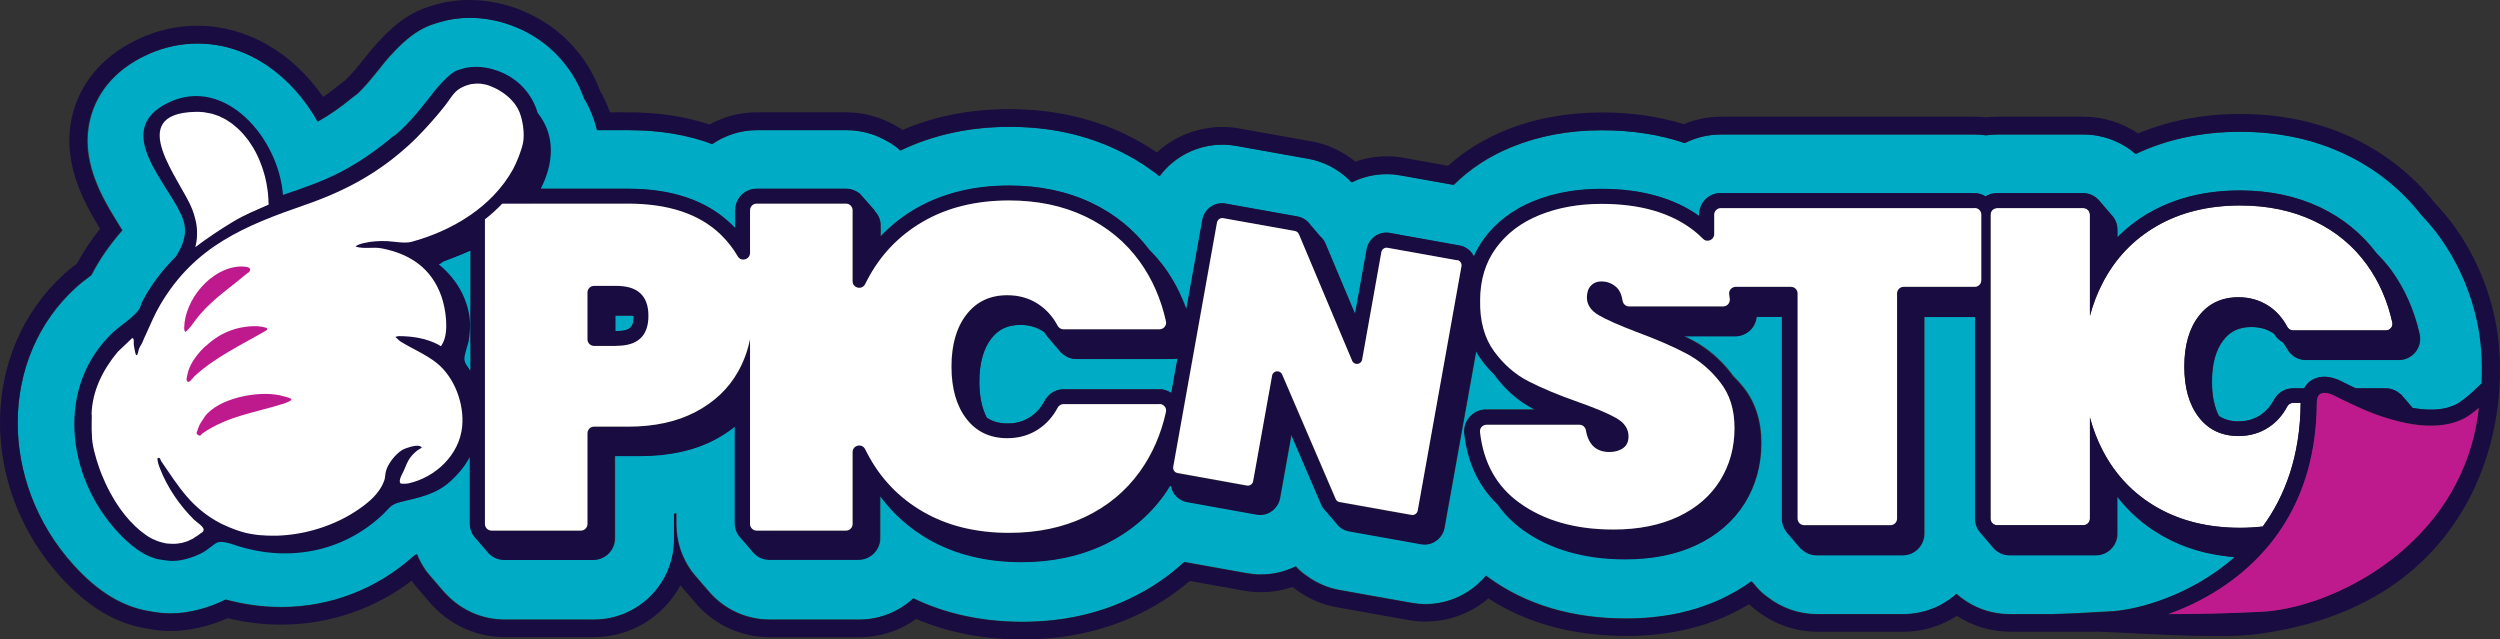
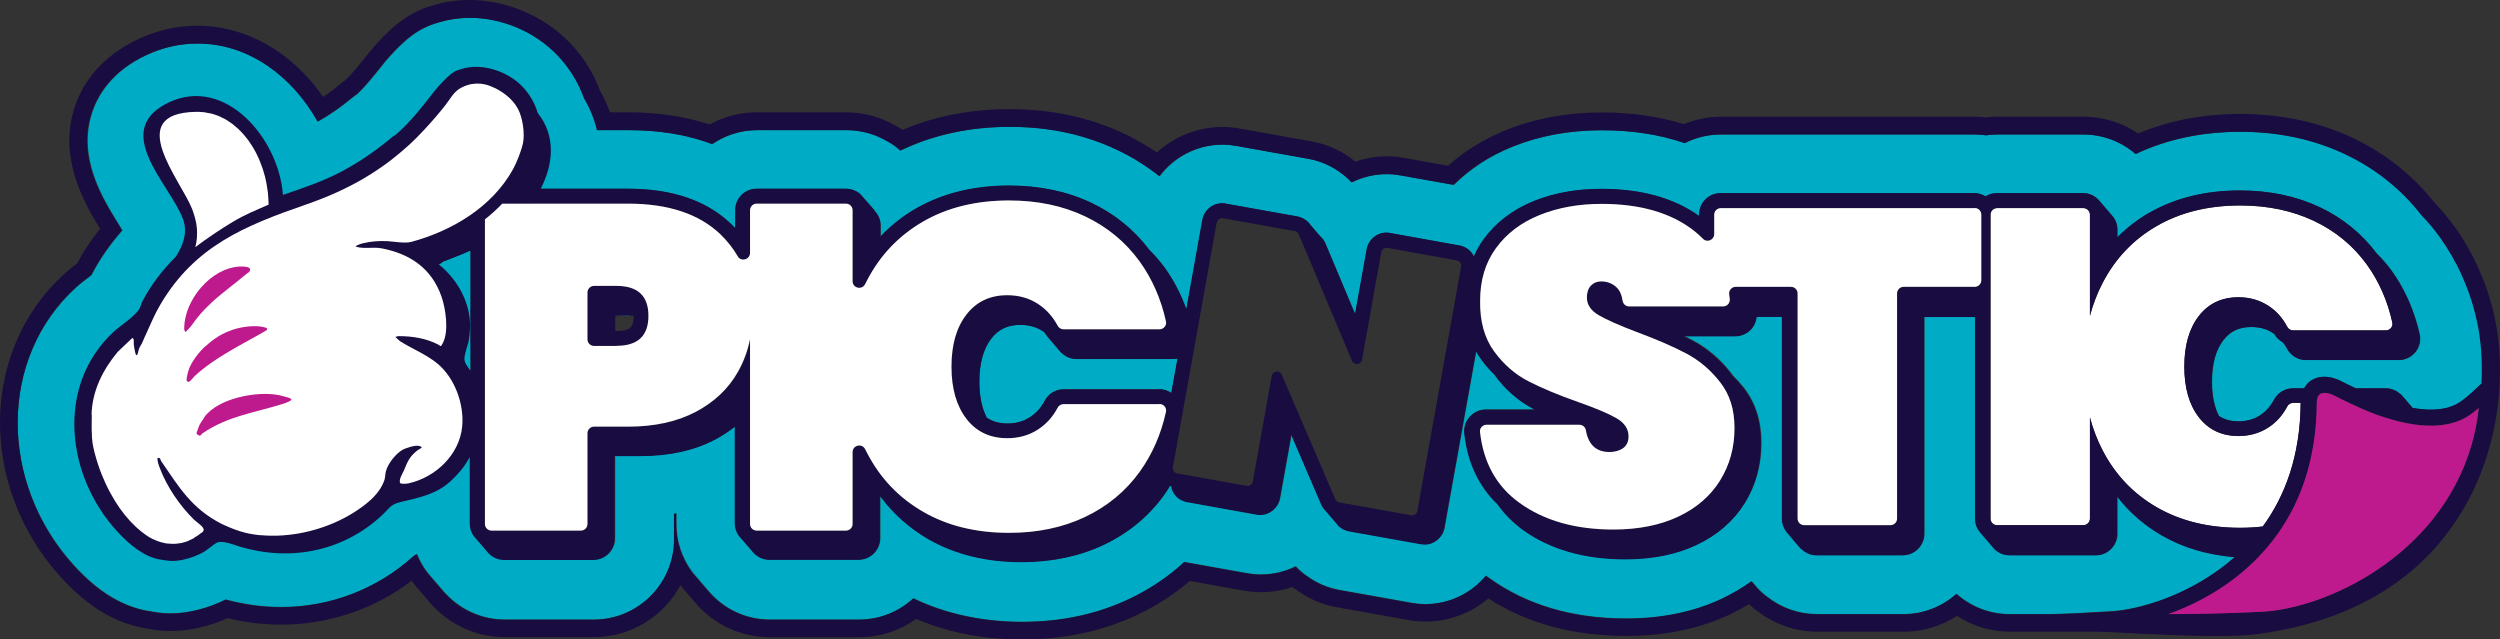
<svg xmlns="http://www.w3.org/2000/svg" id="Layer_2" data-name="Layer 2" viewBox="0 0 211.89 54.19">
  <rect x="0" y="0" width="211.89" height="54.19" fill="#333333" stroke="none" />
  <defs>
    <style>
      .cls-1 {
        fill: none;
      }

      .cls-2 {
        fill: #bf1a8d;
      }

      .cls-3 {
        fill: #190c40;
      }

      .cls-4 {
        fill: #00abc5;
      }

      .cls-5 {
        fill: #fff;
      }
    </style>
  </defs>
  <g id="Layer_1-2" data-name="Layer 1">
    <g>
      <path class="cls-4" d="M91.25,30.43c-.48,0-.93-.2-1.26-.53h-.02s-1.25-1.44-1.25-1.44h.02c-.07-.1-.15-.18-.2-.28,0,0,0,0,0-.01-.03-.02-.06-.05-.1-.08-.57-.37-1.2-.56-1.95-.56-1.08,0-1.86.37-2.47,1.16-.67.87-1.01,2.1-1.01,3.66,0,1.23.22,2.24.63,3.05.48.32,1.05.49,1.75.49.75,0,1.39-.18,1.95-.56.51-.34.9-.78,1.21-1.36.32-.6.93-.98,1.6-.98h8.13c.37,0,.71.12,1.01.32l.53-2.93c-.14.03-.28.05-.43.05h-8.13Z" />
      <path class="cls-4" d="M39.85,16.01h13.4c3.71,0,6.62.98,8.67,2.93.14.14.28.28.42.42v-1.54c0-1,.81-1.81,1.81-1.81h7.57c.43,0,.82.15,1.13.4h.02s.16.17.16.17c.03.03.05.06.08.09l1.03,1.17-.02.02c.32.33.53.76.53,1.24v.96c.88-.92,1.87-1.72,3-2.37,2.24-1.29,4.9-1.95,7.9-1.95,2.58,0,4.92.5,6.98,1.47,1.98.94,3.62,2.29,4.9,3.98.46.47.9.97,1.3,1.51.77,1.07,1.38,2.26,1.84,3.53l1.36-7.59c.15-.81.85-1.4,1.67-1.4.1,0,.2,0,.3.03l6.09,1.09c.34.06.64.23.88.46h0s0,0,0,0c.08.08.15.16.21.25l.82.96c.19.16.35.37.45.61l2.52,5.99.99-5.5c.15-.81.85-1.4,1.67-1.4.1,0,.2,0,.3.03l5.89,1.06c.45.08.83.33,1.09.7.05.07.09.15.13.23.23-.52.51-1.02.85-1.48,1.03-1.41,2.45-2.49,4.22-3.21,1.7-.69,3.63-1.04,5.73-1.04,3.39,0,6.18.78,8.3,2.31v-.14c0-1,.81-1.81,1.81-1.81h21.51c.35,0,.67.1.95.28.28-.17.6-.28.95-.28h7.31c.52,0,.98.22,1.31.57h0s1.25,1.45,1.25,1.45h0c.22.3.35.66.35,1.06v.66c.8-.8,1.7-1.5,2.7-2.08,2.18-1.26,4.77-1.89,7.69-1.89,2.5,0,4.79.48,6.79,1.43,1.94.92,3.54,2.24,4.79,3.9.45.46.88.94,1.27,1.47,1.12,1.56,1.92,3.36,2.37,5.37.12.53,0,1.09-.35,1.52-.35.43-.86.68-1.42.68h-7.86c-.67,0-1.28-.37-1.6-.97-.1-.19-.22-.36-.34-.52-.31-.16-.57-.41-.74-.72-.03-.02-.05-.04-.08-.06-.54-.36-1.16-.53-1.87-.53-1.03,0-1.79.35-2.37,1.11-.65.83-.97,2.02-.97,3.53,0,1.16.2,2.13.59,2.9.46.3.99.46,1.65.46.72,0,1.33-.17,1.87-.53.48-.32.86-.75,1.16-1.3.32-.6.93-.97,1.6-.97h.95c.14-.25.32-.47.56-.64.58-.4,1.35-.45,2.18-.14.15.06.3.12.45.2.41.21.8.39,1.19.58h2.54c.47,0,.9.18,1.24.5l.02-.02,1.01,1.18c2.11.38,3.35-.02,4.06-.52.65-.46,1.19-.98,1.52-1.3.1-.1.2-.19.3-.27.1-1.98-.06-3.79-.38-5.24-.58-2.67-1.67-5.09-3.19-7.2-.44-.61-.94-1.21-1.53-1.82-1.72-2.2-3.88-3.93-6.43-5.14-2.68-1.27-5.68-1.92-8.93-1.92s-6.23.63-8.87,1.88c-1.23-1.05-2.81-1.65-4.43-1.65h-7.31c-.32,0-.64.02-.95.07-.31-.04-.63-.07-.95-.07h-21.51c-1.11,0-2.15.26-3.07.73-2.1-.73-4.46-1.09-7.04-1.09-2.75,0-5.31.47-7.61,1.41-1.92.78-3.57,1.86-4.94,3.22l-4.48-.8c-.39-.07-.79-.11-1.18-.11-1.07,0-2.08.25-2.98.7-.02-.02-.05-.05-.07-.07-.04-.05-.09-.09-.13-.14-.97-.94-2.17-1.56-3.47-1.79l-6.09-1.09c-.39-.07-.79-.11-1.18-.11-2.17,0-4.12,1.03-5.35,2.67-1.09-.87-2.28-1.61-3.57-2.22-2.73-1.3-5.8-1.96-9.13-1.96s-6.51.68-9.26,2.01c-.32-.31-.68-.56-1.06-.76-1.05-.63-2.27-.97-3.5-.97h-7.57c-1.42,0-2.73.43-3.82,1.18-2.09-.78-4.45-1.18-7.08-1.18h-2.67c-.23-.94-.59-1.85-1.1-2.7-.5-1.4-1.28-2.65-2.35-3.74-1.89-1.93-4.64-3.08-7.35-3.08h0c-.9,0-1.77.13-2.6.38-.63.18-1.46.46-2.4,1.18-.84.63-1.81,1.69-2.23,2.21l-.35.44c-.71.89-1.34,1.67-2,2.27-.15.1-.29.21-.43.32-.94.78-1.9,1.45-2.87,1.99-2.11-3.73-5.77-6.61-10.19-6.61-1.45,0-2.87.31-4.24.93-3.09,1.4-4.3,3.54-4.77,5.09-1.14,3.73.93,7.08,2.3,9.29.1.16.21.34.32.52-1.05,1.2-1.93,2.45-2.6,3.76,0,.01-.01.03-.02.04-.07.05-.14.11-.2.15-.34.26-.73.55-1.1.89C-.08,30.28-.15,40.84,6.26,47.89c2.07,2.28,4.19,3.56,6.47,3.91l.24.04.37.06c.36.05.75.08,1.13.08,1.5,0,3.22-.44,4.67-1.18,1.55.42,3.13.64,4.7.64,4.17,0,8.14-1.53,11.22-4.31.07-.05.13-.09.2-.14.03,0,.06-.01.1-.02.19.47.44.92.73,1.35.1.14.2.27.31.39l1.21,1.41s.07.08.12.13c.03.03.05.06.08.08,1.29,1.38,3.1,2.17,4.97,2.17h7.57c3.76,0,6.81-3.06,6.81-6.81v-2.17c.06,0,.12-.02.18-.02v.92c0,1.42.44,2.79,1.27,3.95.09.12.18.24.28.35l1.17,1.36c1.3,1.54,3.19,2.42,5.2,2.42h7.57c1.77,0,3.39-.68,4.6-1.8,2.73,1.32,5.83,1.99,9.22,1.99s6.39-.66,9.12-1.96c1.72-.82,3.27-1.86,4.62-3.11l5.3.95c.39.07.79.11,1.18.11,1.06,0,2.07-.25,2.97-.69.28.31.6.59.95.82.82.6,1.75,1,2.74,1.18l6.1,1.09c.39.07.79.11,1.18.11,2.05,0,3.91-.92,5.15-2.41.09.06.17.13.26.19,3.16,2.28,7.07,3.44,11.61,3.44,3.05,0,5.81-.57,8.19-1.71.88-.42,1.7-.9,2.45-1.45l.43.5c.27.32.58.6.91.83,1.19.94,2.68,1.46,4.2,1.46h7.31c1.73,0,3.32-.65,4.52-1.72.04.04.09.07.13.11,1.23,1.05,2.77,1.61,4.39,1.61h3.62l.84-.03c1.39-.03,1.27-.07,4.07-.21,2.38-.12,6.83-1.33,10.55-4.6-2.29-.19-4.36-.79-6.15-1.83-1.5-.86-2.77-1.97-3.81-3.31v3.17c0,1-.81,1.81-1.81,1.81h-7.31c-.51,0-.96-.21-1.29-.55h0s-1.25-1.45-1.25-1.45h0c-.23-.31-.38-.68-.38-1.09v-17.12h-4.32v18.39c0,1-.81,1.81-1.81,1.81h-7.31c-.51,0-.97-.22-1.3-.56l-.02.02-1.25-1.46h.01c-.23-.31-.37-.68-.37-1.09v-17.12h-2.16c-.04.39-.2.76-.46,1.06-.34.38-.83.59-1.34.59h-4.36c.24.12.48.24.7.35,1.25.66,2.35,1.59,3.27,2.77.06.08.11.16.17.24.33.32.64.66.93,1.03.98,1.26,1.48,2.83,1.48,4.68s-.47,3.59-1.4,5.08c-.94,1.51-2.3,2.69-4.06,3.53-1.71.81-3.74,1.22-6.04,1.22-3.47,0-6.39-.84-8.69-2.5-.86-.62-1.57-1.34-2.15-2.17-1.59-1.53-2.53-3.54-2.81-6-.06-.51.11-1.01.45-1.4.35-.39.84-.61,1.36-.61h4.17s-.06-.03-.09-.05c-1.3-.67-2.42-1.65-3.34-2.92,0,0-.01-.02-.02-.03-.38-.38-.75-.79-1.09-1.25-.16-.22-.31-.46-.45-.71l-2.69,14.99c-.15.81-.85,1.4-1.67,1.4-.1,0-.2,0-.3-.03l-6.1-1.09c-.32-.06-.61-.22-.85-.43h-.01s-.17-.19-.17-.19c0,0-.02-.02-.02-.03l-.92-1.07c-.17-.15-.3-.34-.39-.56l-2.54-5.91-.97,5.4c-.15.81-.85,1.4-1.67,1.4-.1,0-.2,0-.3-.03l-5.89-1.06c-.45-.08-.83-.33-1.09-.7-.14-.2-.21-.42-.25-.64-.04-.01-.07-.02-.11-.04-.16.27-.32.53-.51.79-1.31,1.81-3.02,3.23-5.09,4.21-2.05.98-4.4,1.47-6.98,1.47-3,0-5.66-.66-7.9-1.95-1.59-.91-2.92-2.1-4-3.54-.03-.03-.07-.07-.1-.1v3.58c0,1-.81,1.81-1.81,1.81h-7.57c-.56,0-1.06-.26-1.39-.66l-1.19-1.38c-.21-.29-.34-.65-.34-1.04v-8.2c-.51.4-1.06.77-1.67,1.09-1.75.93-3.88,1.4-6.32,1.4h-2.19v6.99c0,1-.81,1.81-1.81,1.81h-7.57c-.52,0-.99-.22-1.32-.58h0s0,0,0,0c-.02-.02-.03-.04-.05-.06l-1.21-1.41h0c-.2-.29-.32-.65-.32-1.03v-6.01" />
-       <path class="cls-4" d="M53.37,26.75h-1.21v1.31h.11c1.23,0,1.45-.42,1.45-1.29,0,0,0,0,0,0-.11,0-.22-.02-.35-.02Z" />
+       <path class="cls-4" d="M53.37,26.75h-1.21h.11c1.23,0,1.45-.42,1.45-1.29,0,0,0,0,0,0-.11,0-.22-.02-.35-.02Z" />
      <path class="cls-5" d="M194.36,34.15c-.21,0-.4.12-.5.31-.39.74-.92,1.33-1.57,1.76-.75.49-1.6.74-2.56.74-1.42,0-2.54-.53-3.36-1.59-.82-1.06-1.23-2.49-1.23-4.29s.41-3.23,1.23-4.29c.82-1.06,1.94-1.59,3.36-1.59.96,0,1.82.25,2.56.74.66.43,1.18,1.02,1.57,1.76.1.19.29.31.5.31h7.86c.35,0,.63-.33.55-.67-.41-1.85-1.13-3.48-2.16-4.91-1.15-1.59-2.65-2.83-4.48-3.7-1.84-.87-3.92-1.31-6.25-1.31-2.71,0-5.06.58-7.06,1.73-2,1.15-3.54,2.77-4.61,4.84-.45.88-.81,1.81-1.07,2.78v-8.57c0-.31-.25-.56-.56-.56h-7.31c-.31,0-.56.25-.56.56v25.76c0,.31.25.56.56.56h7.31c.31,0,.56-.25.56-.56v-8.57c.26.98.61,1.91,1.07,2.78,1.08,2.08,2.61,3.69,4.61,4.84,2,1.15,4.35,1.73,7.06,1.73.66,0,1.29-.04,1.91-.11,1.88-2.57,3.18-5.98,3.21-10.48h-.64Z" />
      <path class="cls-3" d="M211.44,26.92c-.62-2.85-1.78-5.46-3.44-7.76-.47-.65-1-1.28-1.61-1.93-1.86-2.35-4.19-4.21-6.92-5.51-2.88-1.37-6.1-2.06-9.58-2.06-3.13,0-6.05.55-8.67,1.65-1.37-.92-2.98-1.42-4.63-1.42h-7.31c-.32,0-.64.02-.95.06-.32-.04-.64-.06-.95-.06h-21.51c-1.08,0-2.16.22-3.16.63-2.11-.65-4.44-.99-6.95-.99-2.94,0-5.7.51-8.18,1.52-1.83.75-3.46,1.75-4.85,3l-3.74-.67c-.48-.09-.96-.13-1.45-.13-.91,0-1.81.15-2.67.45-1.08-.89-2.36-1.48-3.73-1.72l-6.09-1.09c-.48-.09-.96-.13-1.45-.13-2.06,0-4.05.79-5.55,2.16-.86-.59-1.77-1.11-2.73-1.57-2.93-1.4-6.22-2.1-9.77-2.1-3.28,0-6.32.59-9.05,1.76-.17-.12-.35-.22-.53-.32-1.29-.76-2.75-1.17-4.25-1.17h-7.57c-1.41,0-2.78.35-4,1.03-2.08-.68-4.4-1.03-6.9-1.03h-1.55c-.23-.64-.51-1.25-.85-1.84-.57-1.55-1.46-2.94-2.64-4.14C46.03,1.32,42.89,0,39.78,0h0c-1.05,0-2.07.15-3.03.44-.71.2-1.71.54-2.87,1.42-.95.72-2.01,1.87-2.49,2.46l-.35.44c-.65.81-1.22,1.52-1.77,2.04-.16.11-.31.22-.45.34-.47.39-.95.75-1.43,1.08-2.63-3.81-6.53-6.04-10.67-6.04-1.66,0-3.3.36-4.86,1.07-3.6,1.64-5.03,4.18-5.59,6.02-1.26,4.14.79,7.79,2.21,10.12-.75.95-1.41,1.93-1.95,2.94-.34.26-.74.57-1.13.93-7.1,6.48-7.21,17.98-.26,25.64,2.31,2.55,4.72,3.98,7.36,4.38l.23.04.38.06c.45.07.9.1,1.36.1,1.55,0,3.28-.39,4.82-1.09,1.5.37,3.03.55,4.55.55,4.02,0,7.88-1.31,11.05-3.72.11.16.24.32.36.47l1.21,1.41s.08.09.14.16l.1.1c1.57,1.68,3.78,2.64,6.07,2.64h7.57c3.17,0,5.92-1.78,7.33-4.39.02.03.05.06.07.09l1.17,1.36c1.57,1.87,3.89,2.95,6.34,2.95h7.57c1.74,0,3.42-.54,4.83-1.55,2.72,1.16,5.74,1.74,9,1.74,3.55,0,6.84-.71,9.77-2.1,1.62-.77,3.1-1.73,4.42-2.86l4.59.82c.48.09.96.13,1.45.13.92,0,1.81-.15,2.66-.44.13.1.27.2.4.29.99.72,2.14,1.21,3.33,1.42l6.1,1.09c.48.09.96.13,1.45.13,1.97,0,3.85-.7,5.32-1.96,3.27,2.11,7.2,3.18,11.7,3.18,3.28,0,6.25-.62,8.84-1.85.54-.26,1.06-.54,1.56-.84.22.21.45.4.69.57,1.46,1.13,3.27,1.76,5.1,1.76h7.31c1.62,0,3.18-.47,4.52-1.34,1.34.87,2.91,1.34,4.52,1.34h7.31c.43,0,1.45.05,2.62.11,2.16.11,5.11.26,7.56.26,1.43,0,2.52-.05,3.31-.15,7.47-.97,13.09-4.06,16.69-9.19,4.19-5.95,4.54-13.23,3.57-17.66ZM209.5,37.66s-.02.07-.03.1c-2.74,9.39-12.34,13.81-17.76,14.09-2.73.14-5.46.19-7.92.2,2.48-.88,5.27-2.4,7.59-4.79.84-.87,1.63-1.85,2.31-2.97,1.6-2.61,2.66-5.93,2.68-10.13,0,0,0-.01,0-.02,0-.21.04-.57.28-.74.09-.06.22-.1.37-.1.16,0,.35.04.55.11.1.04.2.08.3.13.43.22.84.41,1.25.61.76.36,1.5.68,2.18.94.45.17.87.3,1.28.42.96.28,1.8.44,2.55.52,2.06.2,3.39-.28,4.2-.86.28-.2.54-.4.77-.6-.12,1.08-.32,2.11-.6,3.08ZM178.2,23.98c1.08-2.08,2.61-3.69,4.61-4.84,2-1.15,4.35-1.73,7.06-1.73,2.33,0,4.41.44,6.25,1.31,1.84.87,3.33,2.11,4.48,3.7,1.03,1.42,1.75,3.06,2.16,4.91.08.35-.2.67-.55.67h-7.86c-.21,0-.4-.12-.5-.31-.39-.74-.92-1.33-1.57-1.76-.75-.49-1.6-.74-2.56-.74-1.42,0-2.54.53-3.36,1.59-.82,1.06-1.23,2.49-1.23,4.29s.41,3.23,1.23,4.29c.82,1.06,1.94,1.59,3.36,1.59.96,0,1.82-.25,2.56-.74.66-.43,1.18-1.02,1.57-1.76.1-.19.29-.31.5-.31h.64c-.03,4.5-1.33,7.91-3.21,10.48-.62.07-1.25.11-1.91.11-2.71,0-5.06-.58-7.06-1.73-2-1.15-3.54-2.77-4.61-4.84-.45-.88-.81-1.81-1.07-2.78v8.57c0,.31-.25.56-.56.56h-7.31c-.31,0-.56-.25-.56-.56v-25.76c0-.31.25-.56.56-.56h7.31c.31,0,.56.25.56.56v8.57c.26-.98.61-1.91,1.07-2.78ZM210.35,32.48c-.1.08-.19.17-.3.27-.32.31-.86.84-1.52,1.3-.7.49-1.94.89-4.06.52l-1.01-1.18-.02.02c-.33-.31-.77-.5-1.24-.5h-2.54c-.39-.18-.78-.36-1.19-.58-.15-.08-.3-.14-.45-.2-.83-.31-1.6-.26-2.18.14-.23.16-.41.38-.56.64h-.95c-.67,0-1.28.37-1.6.97-.3.56-.67.98-1.16,1.3-.54.36-1.16.53-1.87.53-.66,0-1.19-.16-1.65-.46-.39-.77-.59-1.74-.59-2.9,0-1.5.33-2.69.97-3.53.59-.76,1.34-1.11,2.37-1.11.72,0,1.33.17,1.87.53.03.02.05.04.08.06.18.32.44.56.74.72.12.16.24.33.34.52.32.6.93.97,1.6.97h7.86c.55,0,1.07-.25,1.42-.68.34-.43.47-.98.35-1.52-.45-2-1.25-3.81-2.37-5.37-.38-.53-.81-1.01-1.27-1.47-1.25-1.66-2.86-2.98-4.79-3.9-2-.95-4.28-1.43-6.79-1.43-2.92,0-5.5.64-7.69,1.89-1.01.58-1.9,1.28-2.7,2.08v-.66c0-.4-.13-.76-.35-1.06h0s-1.25-1.46-1.25-1.46h0c-.33-.34-.79-.57-1.31-.57h-7.31c-.35,0-.67.1-.95.28-.28-.17-.6-.28-.95-.28h-21.51c-1,0-1.81.81-1.81,1.81v.14c-2.12-1.53-4.91-2.31-8.3-2.31-2.1,0-4.03.35-5.73,1.04-1.77.72-3.19,1.8-4.22,3.21-.34.46-.62.96-.85,1.48-.04-.08-.08-.15-.13-.23-.26-.37-.65-.62-1.09-.7l-5.89-1.06c-.1-.02-.2-.03-.3-.03-.82,0-1.52.59-1.67,1.4l-.99,5.5-2.52-5.99c-.1-.24-.26-.45-.45-.61l-.82-.96c-.06-.09-.13-.17-.21-.25h0s0,0,0,0c-.24-.23-.54-.4-.88-.46l-6.09-1.09c-.1-.02-.2-.03-.3-.03-.82,0-1.52.59-1.67,1.4l-1.36,7.59c-.46-1.28-1.07-2.47-1.84-3.53-.39-.54-.83-1.04-1.3-1.51-1.28-1.69-2.92-3.04-4.9-3.98-2.05-.98-4.4-1.47-6.98-1.47-3,0-5.66.66-7.9,1.95-1.13.65-2.13,1.45-3,2.37v-.96c0-.49-.21-.92-.53-1.24l.02-.02-1.03-1.17s-.05-.06-.08-.09l-.16-.19h-.02c-.31-.23-.7-.38-1.13-.38h-7.57c-1,0-1.81.81-1.81,1.81v1.54c-.13-.14-.27-.29-.42-.42-2.05-1.94-4.96-2.93-8.67-2.93h-7.39c1.07-2.08,1.3-4.48-.26-6.42-.24-.83-.68-1.62-1.38-2.32-1.23-1.23-3.4-1.95-5.09-1.4-.21.07-.46.1-.85.4-.39.3-1.09,1.04-1.38,1.41-1.05,1.33-2.06,2.68-3.38,3.8l-.16.08c-1.35,1.14-2.8,2.16-4.35,2.98-1.62.86-3.31,1.42-5,2-.36-4.82-4.89-10.07-9.63-7.86-5.08,2.37.09,6.99,1.15,9.89.42,1.14.05,2.18-.59,3.19-1.16,1.16-2.15,2.45-2.85,3.82-.1.2-.14.43-.25.61-.4.67-1.57,1.39-2.19,1.96-4.94,4.6-3.99,12.26.34,16.94.92,1,2.24,2.16,3.65,2.36.21.03.41.06.62.09.93.13,2.21-.27,3.02-.73.34-.19.87-.68,1.16-.81.33-.14,1,.05,1.34.16,4.47,1.56,9.25.73,12.7-2.54.57-.54.63-.84,1.5-1.05,1.54-.37,3.01-.64,4.24-1.77.6-.55,1.16-1.19,1.56-1.94.02-.03.04-.06.06-.1v5.64c0,.38.12.74.32,1.03h0s1.21,1.41,1.21,1.41c.02.02.03.04.05.06h0s0,0,0,0c.33.35.8.58,1.32.58h7.57c1,0,1.81-.81,1.81-1.81v-6.99h2.19c2.44,0,4.57-.47,6.32-1.4.6-.32,1.16-.69,1.67-1.09v8.2c0,.39.13.75.34,1.04l1.19,1.38c.33.4.83.66,1.39.66h7.57c1,0,1.81-.81,1.81-1.81v-3.58s.07.07.1.1c1.08,1.44,2.42,2.62,4,3.54,2.24,1.29,4.9,1.95,7.9,1.95,2.58,0,4.92-.5,6.98-1.47,2.07-.99,3.79-2.4,5.09-4.21.18-.25.34-.52.51-.79.04.01.07.02.11.04.04.23.12.45.25.64.26.37.65.62,1.09.7l5.89,1.06c.1.02.2.03.3.03.82,0,1.52-.59,1.67-1.4l.97-5.4,2.54,5.91c.09.22.23.4.39.56l.92,1.07s.01.02.02.03l.17.2h.01c.23.21.52.36.85.42l6.1,1.09c.1.02.2.03.3.03.82,0,1.52-.59,1.67-1.4l2.69-14.99c.14.25.28.48.45.71.33.46.7.87,1.09,1.25,0,0,.01.02.02.03.92,1.27,2.05,2.25,3.34,2.92.03.02.06.03.09.05h-4.17c-.52,0-1.01.22-1.36.61-.34.38-.5.89-.45,1.4.27,2.46,1.22,4.47,2.81,6,.58.82,1.3,1.55,2.15,2.17,2.3,1.66,5.22,2.5,8.69,2.5,2.31,0,4.34-.41,6.04-1.22,1.76-.83,3.12-2.02,4.06-3.53.93-1.5,1.4-3.21,1.4-5.08s-.5-3.42-1.48-4.68c-.29-.37-.6-.71-.93-1.03-.06-.08-.11-.16-.17-.24-.92-1.17-2.02-2.1-3.27-2.77-.22-.12-.46-.24-.7-.35h4.36c.51,0,1-.22,1.34-.59.27-.29.43-.67.46-1.06h2.16v17.12c0,.41.14.78.37,1.08h-.01s1.25,1.47,1.25,1.47l.02-.02c.33.34.79.56,1.3.56h7.31c1,0,1.81-.81,1.81-1.81v-18.39h4.32v17.12c0,.41.14.78.38,1.08h0s1.25,1.46,1.25,1.46h0c.33.33.78.54,1.29.54h7.31c1,0,1.81-.81,1.81-1.81v-3.17c1.03,1.34,2.31,2.45,3.81,3.31,1.79,1.03,3.85,1.64,6.15,1.83-3.71,3.27-8.31,4.51-10.6,4.62-2.46.15-4.48.21-4.95.22h-3.52c-1.63,0-3.16-.57-4.39-1.61-.04-.03-.09-.07-.13-.11-1.2,1.07-2.79,1.72-4.52,1.72h-7.31c-1.52,0-3.01-.52-4.2-1.46-.33-.24-.64-.52-.91-.83l-.43-.5c-.75.54-1.57,1.03-2.45,1.45-2.38,1.13-5.14,1.71-8.19,1.71-4.54,0-8.45-1.16-11.61-3.44-.09-.06-.17-.13-.26-.19-1.24,1.49-3.1,2.41-5.15,2.41-.4,0-.79-.04-1.18-.11l-6.1-1.09c-.99-.18-1.92-.58-2.74-1.18-.35-.23-.67-.5-.95-.82-.9.44-1.91.69-2.97.69-.4,0-.79-.04-1.18-.11l-5.3-.95c-1.35,1.25-2.89,2.29-4.62,3.11-2.73,1.3-5.8,1.96-9.12,1.96s-6.49-.67-9.22-1.99c-1.21,1.11-2.83,1.8-4.6,1.8h-7.57c-2.01,0-3.9-.88-5.2-2.42l-1.17-1.36c-.1-.11-.19-.23-.28-.35-.83-1.16-1.27-2.53-1.27-3.95v-.92c-.06,0-.12.02-.18.02v2.17c0,3.76-3.06,6.81-6.81,6.81h-7.57c-1.88,0-3.69-.79-4.97-2.17-.02-.03-.05-.05-.08-.08-.05-.05-.09-.1-.12-.13l-1.21-1.41c-.11-.13-.21-.26-.31-.39-.3-.42-.54-.87-.73-1.35-.03,0-.06.01-.1.02-.07.05-.13.09-.2.14-3.08,2.78-7.05,4.31-11.22,4.31-1.58,0-3.16-.21-4.7-.64-1.45.74-3.17,1.18-4.67,1.18-.39,0-.77-.03-1.13-.08l-.37-.06-.24-.04c-2.28-.35-4.4-1.62-6.47-3.91C-.15,40.84-.08,30.28,6.41,24.36c.37-.34.76-.63,1.1-.89.06-.05.13-.1.2-.15,0-.01.01-.03.02-.04.67-1.3,1.55-2.56,2.6-3.76-.11-.18-.23-.37-.32-.52-1.37-2.21-3.44-5.55-2.3-9.29.47-1.55,1.68-3.68,4.77-5.09,1.36-.62,2.79-.93,4.24-.93,4.43,0,8.09,2.87,10.19,6.61.96-.54,1.92-1.21,2.87-1.99.14-.11.28-.22.43-.32.66-.6,1.28-1.39,2-2.27l.35-.44c.42-.52,1.39-1.57,2.23-2.21.95-.72,1.77-1.01,2.4-1.18.83-.25,1.7-.38,2.6-.38h0c2.71,0,5.46,1.15,7.35,3.08,1.06,1.08,1.85,2.34,2.35,3.74.51.85.87,1.75,1.1,2.7h2.67c2.62,0,4.99.39,7.08,1.18,1.09-.74,2.41-1.18,3.82-1.18h7.57c1.24,0,2.45.34,3.5.97.38.2.74.46,1.06.76,2.74-1.33,5.85-2.01,9.26-2.01s6.39.66,9.13,1.96c1.29.61,2.48,1.36,3.57,2.22,1.23-1.64,3.19-2.67,5.35-2.67.39,0,.79.04,1.18.11l6.09,1.09c1.3.23,2.5.85,3.47,1.79.04.04.09.09.13.14.02.02.05.05.07.07.9-.45,1.92-.7,2.98-.7.4,0,.79.04,1.18.11l4.48.8c1.37-1.36,3.02-2.44,4.94-3.22,2.3-.93,4.86-1.41,7.61-1.41,2.58,0,4.94.37,7.04,1.09.92-.47,1.97-.73,3.07-.73h21.51c.32,0,.64.02.95.07.31-.04.63-.07.95-.07h7.31c1.63,0,3.21.59,4.43,1.65,2.64-1.25,5.62-1.88,8.87-1.88s6.26.64,8.93,1.92c2.55,1.21,4.71,2.94,6.43,5.14.59.62,1.09,1.21,1.53,1.82,1.52,2.11,2.61,4.53,3.19,7.2.32,1.45.48,3.26.38,5.24ZM151.79,24.32h-4.69c-.34,0-.6.29-.55.63.02.13.03.26.05.4.03.33-.22.63-.56.63h-7.97c-.27,0-.51-.2-.55-.47-.08-.52-.25-.9-.53-1.16-.35-.33-.78-.49-1.29-.49-.35,0-.65.12-.87.36-.23.24-.34.58-.34,1.01,0,.61.34,1.11,1.01,1.5s1.74.87,3.21,1.42c1.7.63,3.1,1.24,4.2,1.82,1.1.58,2.06,1.39,2.87,2.43.81,1.04,1.22,2.34,1.22,3.91s-.41,3.12-1.22,4.42-1.99,2.32-3.53,3.06c-1.54.73-3.38,1.1-5.51,1.1-3.22,0-5.87-.75-7.96-2.26-1.94-1.4-3.06-3.4-3.35-6.01-.04-.33.23-.61.56-.61h7.86c.27,0,.5.19.55.45.22,1.24.88,1.86,1.99,1.86.46,0,.84-.11,1.16-.32.32-.21.47-.55.47-1.01,0-.63-.34-1.15-1.03-1.54-.68-.39-1.75-.84-3.19-1.35-1.72-.61-3.15-1.2-4.27-1.78-1.13-.58-2.1-1.43-2.91-2.54-.81-1.11-1.2-2.54-1.18-4.29,0-1.75.45-3.23,1.35-4.46.9-1.23,2.13-2.16,3.68-2.79,1.56-.63,3.31-.95,5.26-.95,3.29,0,5.91.76,7.84,2.28.27.21.53.44.76.68.35.35.95.09.95-.4v-1.64c0-.31.25-.56.56-.56h21.51c.31,0,.56.25.56.56v5.56c0,.31-.25.56-.56.56h-6.02c-.31,0-.56.25-.56.56v19.08c0,.31-.25.56-.56.56h-7.31c-.31,0-.56-.25-.56-.56v-19.08c0-.31-.25-.56-.56-.56ZM62.56,31.53c-.81,1.42-2,2.55-3.58,3.39-1.58.84-3.49,1.25-5.73,1.25h-2.88c-.31,0-.56.25-.56.56v7.69c0,.31-.25.56-.56.56h-7.57c-.31,0-.56-.25-.56-.56v-23.78c.55-.27,1.09-.58,1.63-.98.86-.63,1.68-1.46,2.35-2.39h8.15c3.39,0,5.99.86,7.81,2.58.6.57,1.09,1.2,1.49,1.89.28.49,1.04.27,1.04-.3v-3.61c0-.31.25-.56.56-.56h7.57c.31,0,.56.25.56.56v6.01c0,.59.79.78,1.06.26l.17-.33c1.11-2.14,2.69-3.8,4.76-4.99,2.06-1.19,4.49-1.78,7.28-1.78,2.4,0,4.55.45,6.44,1.35,1.89.9,3.43,2.17,4.62,3.82,1.06,1.47,1.81,3.17,2.23,5.08.08.35-.2.67-.55.67h-8.13c-.21,0-.4-.12-.5-.31-.41-.77-.95-1.37-1.63-1.82-.77-.51-1.65-.76-2.64-.76-1.46,0-2.62.55-3.46,1.64-.85,1.1-1.27,2.57-1.27,4.42s.42,3.33,1.27,4.42,2,1.64,3.46,1.64c.99,0,1.87-.25,2.64-.76.68-.45,1.22-1.06,1.63-1.82.1-.19.29-.31.5-.31h8.13c.35,0,.63.33.55.67-.42,1.91-1.17,3.61-2.23,5.08-1.19,1.64-2.73,2.92-4.62,3.82-1.89.9-4.04,1.35-6.44,1.35-2.79,0-5.22-.59-7.28-1.78-2.06-1.19-3.65-2.85-4.76-4.99l-.17-.33c-.27-.52-1.06-.33-1.06.26v6.09c0,.31-.25.56-.56.56h-7.57c-.31,0-.56-.25-.56-.56v-15.67c-.19.99-.53,1.92-1.03,2.78ZM39.41,30.59c.03-.5.4-1.32.45-1.65v2.44c-.13-.22-.33-.46-.43-.71,0-.03-.02-.06-.01-.09ZM39.86,26.23c-.24-1.1-.76-2.16-1.47-3.03-.28-.34-.59-.66-.92-.95.04-.03.09-.06.12-.07.8-.31,1.55-.59,2.27-.92v4.97ZM98.27,33h-8.13c-.67,0-1.28.37-1.6.98-.31.58-.7,1.03-1.21,1.36-.57.37-1.2.56-1.95.56-.7,0-1.26-.17-1.75-.49-.42-.8-.63-1.82-.63-3.05,0-1.56.34-2.79,1.01-3.66.61-.79,1.4-1.16,2.47-1.16.75,0,1.39.18,1.95.56.03.02.07.05.1.08,0,0,0,0,0,.01.05.1.13.18.2.26h-.02s1.25,1.47,1.25,1.47h.02c.33.32.78.51,1.26.51h8.13c.15,0,.29-.02.43-.05l-.53,2.93c-.3-.2-.64-.32-1.01-.32ZM103.14,18.86c.04-.24.27-.4.52-.36l6.09,1.09c.15.03.27.13.33.27l4.51,10.72c.17.41.77.34.85-.09l1.63-9.12c.04-.24.27-.4.52-.36l5.89,1.06c.24.04.4.27.36.52l-3.71,20.72c-.04.24-.27.4-.52.36l-6.1-1.09c-.15-.03-.27-.12-.33-.26l-4.54-10.56c-.17-.41-.77-.34-.85.1l-1.61,8.96c-.04.24-.27.4-.52.36l-5.89-1.06c-.24-.04-.4-.27-.36-.52l3.71-20.72Z" />
      <path class="cls-4" d="M37.18,22.4c.36.29.7.62,1,.97,1.1,1.27,1.79,3,1.64,4.67-.01.13-.02.3-.08.76-.03.31-.36,1.11-.38,1.59-.01.37.31.7.5,1.01v-10.13c-.72.33-1.47.6-2.27.92-.11.04-.26.19-.41.22Z" />
      <path class="cls-1" d="M8.94,40.94c.24.52.51,1.02.81,1.51-.3-.48-.57-.99-.81-1.51Z" />
      <polygon class="cls-1" points="18.93 44.45 18.93 44.45 18.93 44.45 18.93 44.45" />
      <path class="cls-1" d="M22.76,16.97s0,0,0,0c0-.03,0-.05,0-.08,0,.03,0,.05,0,.08Z" />
      <path class="cls-1" d="M32.66,13.94c-.61.44-1.24.85-1.89,1.23.66-.38,1.29-.79,1.89-1.23Z" />
      <path class="cls-1" d="M8.09,38.59c-.07-.26-.13-.52-.19-.78,0,0,0,0,0,0,0,0,0,0,0,0,.05.26.12.52.19.78Z" />
-       <path class="cls-3" d="M22.76,16.98c0,.13.02.26.02.38-1.17.52-1.94.81-3.03,1.46-.98.58-2.3,1.47-3.19,2.15.07-.26.12-.54.14-.82.01-.14.01-.28.01-.42,0-.04,0-.08,0-.13,0-.18-.02-.35-.05-.54,0,0,0-.02,0-.03-.03-.17-.07-.36-.12-.54-.01-.05-.03-.1-.04-.15-.06-.2-.12-.4-.2-.61-.96-2.46-5.85-8.11.28-8.25.24,0,.47,0,.7.03.08,0,.15.03.22.04.15.02.3.05.44.08.09.02.17.06.26.08.12.04.25.08.37.13.09.04.17.08.26.13.11.05.22.1.32.16.09.05.17.11.26.17.1.06.19.12.28.19.09.07.17.14.25.21.08.07.17.14.25.21.09.08.17.17.25.25.07.07.14.15.21.23.08.09.16.19.24.29.06.08.12.15.18.23.08.11.15.22.22.33.05.08.1.15.15.23.07.12.14.25.21.37.04.08.08.15.12.23.07.14.13.27.19.41.03.07.06.14.09.22.06.15.11.3.17.45.02.07.05.14.07.2.05.16.1.32.14.47.02.06.03.13.05.19.04.17.08.33.11.5.01.06.02.12.03.18.03.17.06.34.08.51,0,.06.01.11.02.17.02.17.03.34.04.51,0,.03,0,.05,0,.08,0,0,0,0,0,0ZM7.77,35.91c0-.27,0-.53.01-.75.06-2.01.97-3.82,2.22-5.33l1.22-1.16c.2-.03.12.4.14.56.02.15.11.67.16.79.02.06.04.1.11.09.12-.17.11-.39.18-.56.08-.21.24-.38.32-.62.04-.12.24-.54.29-.65.38-.84.73-1.68,1.2-2.47,2.91-4.95,7.16-6.67,12.27-8.44,1.82-.63,3.42-1.34,4.88-2.19.66-.38,1.29-.79,1.89-1.23,0,0,.02-.01.03-.02.28-.2.55-.41.82-.63.04-.03.07-.06.11-.09.27-.22.54-.45.8-.68,0,0,.02-.02.03-.02.28-.25.55-.51.83-.78.02-.02.05-.05.07-.07.23-.23.46-.46.68-.71.07-.08.14-.15.21-.23.19-.21.38-.42.56-.63.07-.08.14-.16.21-.24.25-.29.49-.59.74-.9.19-.25.37-.53.57-.79.2-.26.43-.51.71-.67.15-.09.3-.15.44-.21.06-.02.13-.04.19-.06.08-.03.16-.05.24-.07.08-.02.16-.02.24-.03.06,0,.12-.02.18-.02.09,0,.19,0,.28,0,.04,0,.09,0,.13,0,.1.01.21.03.31.05.03,0,.06.01.1.02.11.03.23.06.34.1.02,0,.04.01.06.02.12.05.24.1.37.16,0,0,.02,0,.03.01.13.06.26.14.39.21,0,0,0,0,0,0,.05.03.1.06.15.09.59.37,1.1.85,1.44,1.48.4.73.61,2.12.42,2.93-.14.64-.52,1.6-.83,2.17-1.77,3.21-5.15,5.23-8.62,6.17-.55.15-1.47-.04-2.04-.06-.67-.03-1.38.01-2.02.17-.13.03-.57.13-.67.29.71.23,1.48.01,2.21.15,2.43.47,4.23,1.72,5.07,4.09.36,1.02.63,2.95.11,3.94-.19.37-.14.25-.38.13-1.01-.54-2.2-.72-3.34-.72-.09,0-.22.03-.3.07.13.1.3.3.43.38,1.01.64,2.14,1.08,3.09,1.84,1.51,1.22,2.33,3.47,2.14,5.39-.24,2.38-2.24,4.27-4.51,4.79-.14.03-.66.08-.73-.01-.18-.24.2-.84.3-1.07.33-.79.45-1.15,1.15-1.71.12-.09.26-.14.37-.24-.04-.07-.12-.1-.2-.13-.34-.11-1.19.17-1.49.36-.56.35-1.17,1.12-1.35,1.77-.07.25-.05.52-.13.76-.39,1.13-1.33,1.91-2.29,2.55-1.89,1.27-4.35,2.07-6.75,2.16.02,0,.03,0,.05,0-.23,0-.45.01-.68,0-.01,0-.02,0-.03,0-.21,0-.41-.02-.62-.03-.03,0-.06,0-.09,0-.19-.02-.37-.04-.55-.06-.04,0-.08,0-.13-.02-.22-.03-.43-.07-.64-.12-.13-.03-.27-.07-.43-.12-.02,0-.03,0-.04-.01-.15-.05-.31-.1-.47-.16-.02,0-.04-.01-.05-.02-.16-.06-.33-.13-.48-.19,0,0-.02,0-.02-.01-.16-.07-.32-.14-.45-.2,0,0,0,0,0,0h0c-.06-.03-.12-.06-.17-.08-2.52-1.3-3.57-3.1-5.09-5.31-.09-.13-.02-.29-.3-.26-.02.31.11.63.22.92.59,1.54,1.68,3.14,2.87,4.31.19.18.86.6.82.87-.03.22-.17.21-.28.31-.18.15-.37.27-.55.37.01,0,.02,0,.04,0-.08.05-.16.08-.24.12-.1.05-.19.1-.29.14-.09.04-.18.06-.26.09-.1.03-.19.06-.29.08-.09.02-.18.03-.27.04-.1.01-.2.03-.3.03-.09,0-.18,0-.26,0-.1,0-.21,0-.31-.02-.08,0-.17-.02-.25-.03-.11-.02-.22-.05-.33-.08-.08-.02-.15-.04-.23-.07-.12-.04-.24-.1-.36-.15-.06-.03-.13-.05-.19-.08-.18-.09-.36-.2-.53-.32-.3-.21-.58-.44-.85-.69-.67-.63-1.26-1.37-1.76-2.18-.3-.48-.57-.99-.81-1.51s-.44-1.04-.62-1.57c-.09-.26-.17-.53-.24-.79s-.13-.52-.19-.78c0,0,0,0,0,0-.02-.11-.04-.24-.06-.38,0-.04,0-.07-.01-.11-.01-.12-.02-.24-.03-.37,0-.02,0-.04,0-.06,0-.16-.02-.32-.02-.48,0-.01,0-.02,0-.03,0-.15,0-.29,0-.44,0-.01,0-.03,0-.04,0,0,0,0,0,0Z" />
      <path class="cls-5" d="M16.55,20.97c.07-.26.12-.54.14-.82.01-.14.01-.28.01-.42,0-.04,0-.08,0-.13,0-.18-.02-.35-.05-.54,0,0,0-.02,0-.03-.03-.17-.07-.36-.12-.54-.01-.05-.03-.1-.04-.15-.06-.2-.12-.4-.2-.61-.96-2.46-5.85-8.11.28-8.25.24,0,.47,0,.7.03.08,0,.15.03.22.04.15.02.3.05.44.08.09.02.17.06.26.08.12.04.25.08.37.13.09.04.17.08.26.13.11.05.22.1.32.16.09.05.17.11.26.17.1.06.19.12.28.19.09.07.17.14.25.21.08.07.17.14.25.21.09.08.17.17.25.25.07.07.14.15.21.23.08.09.16.19.24.29.06.08.12.15.18.23.08.11.15.22.22.33.05.08.1.15.15.23.07.12.14.25.21.37.04.08.08.15.12.23.07.14.13.27.19.41.03.07.06.14.09.22.06.15.11.3.17.45.02.07.05.14.07.2.05.16.1.32.14.47.02.06.03.13.05.19.04.17.08.33.11.5.01.06.02.12.03.18.03.17.06.34.08.51,0,.06.01.11.02.17.02.17.03.34.04.51,0,.03,0,.05,0,.08,0,.13.02.26.02.38-1.17.52-1.94.81-3.03,1.46-.98.58-2.3,1.47-3.19,2.15Z" />
      <path class="cls-5" d="M7.78,35.16c0,.22-.01.48-.01.75,0,0,0,0,0,0,0,.01,0,.03,0,.04,0,.14,0,.29,0,.44,0,.01,0,.02,0,.03,0,.16.01.32.02.48,0,.02,0,.04,0,.06,0,.13.02.25.03.37,0,.04,0,.07.01.11.02.13.04.26.06.38,0,0,0,0,0,0,.05.26.12.52.19.78s.15.52.24.79c.17.53.38,1.05.62,1.57.24.52.51,1.02.81,1.51.5.81,1.09,1.55,1.76,2.18.27.25.55.48.85.69.17.12.35.23.53.32.06.03.12.06.19.08.12.06.24.11.36.15.08.03.15.05.23.07.11.03.22.06.33.08.08.02.17.03.25.03.1.01.21.02.31.02.09,0,.18,0,.26,0,.1,0,.2-.02.3-.03.09-.01.18-.03.27-.04.1-.02.19-.05.29-.08.09-.03.18-.05.26-.09.1-.04.2-.09.29-.14.08-.04.16-.07.24-.12-.01,0-.02,0-.04,0,.19-.11.38-.22.55-.37.11-.09.24-.09.28-.31.04-.26-.63-.68-.82-.87-1.19-1.17-2.28-2.76-2.87-4.31-.11-.29-.24-.61-.22-.92.29-.02.22.14.3.26,1.52,2.21,2.57,4.01,5.09,5.31.05.03.11.05.17.08,0,0,0,0,0,0,.14.06.29.13.45.2,0,0,.02,0,.02.01.16.07.32.13.48.19.02,0,.04.01.05.02.16.06.32.11.47.16.02,0,.03,0,.04.01.15.05.3.09.43.12.21.05.43.09.64.12.04,0,.08.01.13.02.18.03.37.05.55.06.03,0,.06,0,.09,0,.2.02.41.03.62.03.01,0,.02,0,.03,0,.23,0,.45,0,.68,0-.02,0-.03,0-.05,0,2.4-.08,4.86-.88,6.75-2.16.96-.65,1.9-1.42,2.29-2.55.08-.24.06-.51.13-.76.18-.64.78-1.41,1.35-1.77.3-.19,1.16-.46,1.49-.36.07.02.15.06.2.13-.11.1-.25.15-.37.24-.7.56-.82.93-1.15,1.71-.1.23-.48.83-.3,1.07.07.09.59.05.73.01,2.27-.52,4.27-2.41,4.51-4.79.19-1.92-.63-4.17-2.14-5.39-.94-.76-2.07-1.2-3.09-1.84-.13-.08-.3-.28-.43-.38.09-.04.21-.07.3-.07,1.15,0,2.33.19,3.34.72.24.13.18.24.38-.13.53-.99.25-2.91-.11-3.94-.83-2.38-2.64-3.62-5.07-4.09-.73-.14-1.49.08-2.21-.15.1-.15.54-.26.67-.29.64-.16,1.35-.2,2.02-.17.57.03,1.48.21,2.04.06,3.46-.94,6.85-2.96,8.62-6.17.31-.57.69-1.53.83-2.17.18-.81-.02-2.2-.42-2.93-.34-.63-.85-1.1-1.44-1.48-.05-.03-.1-.06-.15-.09,0,0,0,0,0,0-.13-.08-.26-.15-.39-.21,0,0-.02,0-.03-.01-.12-.06-.24-.11-.37-.16-.02,0-.04-.01-.06-.02-.11-.04-.22-.08-.34-.1-.03,0-.06-.01-.1-.02-.1-.02-.21-.04-.31-.05-.04,0-.09,0-.13,0-.09,0-.19-.01-.28,0-.06,0-.12.01-.18.02-.08,0-.16.02-.24.03-.08.02-.16.05-.24.07-.06.02-.12.03-.19.06-.15.06-.29.13-.44.21-.28.16-.51.4-.71.67-.2.26-.38.55-.57.79-.25.31-.49.61-.74.9-.07.08-.14.16-.21.24-.19.22-.37.43-.56.63-.07.08-.14.15-.21.23-.23.24-.45.48-.68.71-.02.02-.05.05-.07.07-.27.27-.55.53-.83.78,0,0-.02.02-.03.02-.26.24-.53.46-.8.68-.04.03-.07.06-.11.09-.27.22-.54.43-.82.63,0,0-.02.01-.03.02-.61.44-1.24.85-1.89,1.23-1.46.85-3.06,1.56-4.88,2.19-5.11,1.77-9.36,3.5-12.27,8.44-.47.79-.82,1.63-1.2,2.47-.05.11-.25.53-.29.65-.08.24-.24.41-.32.62-.07.18-.07.39-.18.56-.08,0-.09-.03-.11-.09-.05-.12-.14-.64-.16-.79-.02-.16.06-.59-.14-.56l-1.22,1.16c-1.26,1.51-2.17,3.31-2.22,5.33Z" />
      <path class="cls-2" d="M199.11,34.15c-.41-.19-.82-.38-1.25-.61-.1-.05-.2-.1-.3-.13-.2-.08-.39-.11-.55-.11-.15,0-.27.03-.37.1-.24.16-.28.53-.28.74,0,0,0,.01,0,.02-.03,4.2-1.08,7.52-2.68,10.13-.68,1.12-1.47,2.1-2.31,2.97-2.32,2.39-5.11,3.9-7.59,4.79,2.46,0,5.19-.06,7.92-.2,5.42-.27,15.02-4.69,17.76-14.09,0-.03.02-.07.03-.1.28-.97.48-2,.6-3.08-.23.2-.49.4-.77.6-.81.57-2.14,1.05-4.2.86-.75-.07-1.59-.23-2.55-.52-.41-.12-.83-.25-1.28-.42-.69-.26-1.43-.58-2.18-.94Z" />
      <path class="cls-2" d="M17.34,35.34c-.13.18-.35.54-.42.65-.03.05-.25.65-.26.7,0,.12.18.25.29.23.09-.01.14-.14.21-.19,2.21-1.51,4.49-1.75,6.95-2.54.1-.03.59-.23.59-.31-.02-.05-.05-.1-.1-.12-.14-.07-.73-.22-.91-.26-1.85-.39-5.18.23-6.36,1.84Z" />
      <path class="cls-2" d="M17.42,29.33c-.58.53-1.25,1.38-1.47,2.15-.04.14-.13.52-.14.65,0,.07,0,.08.03.14.13.33.52-.26.63-.37,1.76-1.63,4.03-2.69,6.08-3.88.15-.09.12-.2-.03-.25-.77-.26-2.07-.08-2.83.19-.9.31-1.56.74-2.26,1.38Z" />
      <path class="cls-2" d="M16.15,27.7c.65-.9.98-1.31,1.8-2.07.95-.88,2-1.61,2.98-2.45.11-.09.25-.09.27-.33.02-.28-.69-.27-.88-.26-2.45.13-4.67,2.81-4.71,5.2,0,.13.01.25.11.35.03,0,.37-.37.42-.44Z" />
-       <path class="cls-1" d="M53.37,26.75h-1.21v1.31h.11c1.23,0,1.45-.42,1.45-1.29,0,0,0,0,0,0-.11,0-.22-.02-.35-.02Z" />
      <path class="cls-1" d="M99.37,30.43h-8.13c-.48,0-.93-.2-1.26-.53h-.02s-1.25-1.44-1.25-1.44h.02c-.07-.1-.15-.18-.2-.28,0,0,0,0,0-.01-.03-.02-.06-.05-.1-.08-.57-.37-1.2-.56-1.95-.56-1.08,0-1.86.37-2.47,1.16-.67.87-1.01,2.1-1.01,3.66,0,1.23.22,2.24.63,3.05.48.32,1.05.49,1.75.49.75,0,1.39-.18,1.95-.56.51-.34.9-.78,1.21-1.36.32-.6.93-.98,1.6-.98h8.13c.37,0,.71.12,1.01.32l.53-2.93c-.14.03-.28.05-.43.05Z" />
      <path class="cls-3" d="M52.26,24.23h-1.91c-.31,0-.56.25-.56.56v3.97c0,.31.25.56.56.56h1.91c1.8,0,2.7-.85,2.7-2.54s-.9-2.54-2.7-2.54ZM52.26,28.06h-.11v-1.31h1.21c.13,0,.24,0,.35.02,0,0,0,0,0,0,0,.88-.22,1.29-1.45,1.29Z" />
      <path class="cls-5" d="M167.36,17.64h-21.51c-.31,0-.56.25-.56.56v1.64c0,.49-.6.76-.95.4-.24-.24-.49-.47-.76-.68-1.94-1.52-4.55-2.28-7.84-2.28-1.95,0-3.7.32-5.26.95-1.56.63-2.78,1.56-3.68,2.79-.9,1.23-1.35,2.72-1.35,4.46-.03,1.75.37,3.18,1.18,4.29.81,1.11,1.78,1.96,2.91,2.54,1.13.58,2.55,1.18,4.27,1.78,1.44.51,2.51.96,3.19,1.35.68.39,1.03.91,1.03,1.54,0,.46-.16.79-.47,1.01-.32.22-.7.32-1.16.32-1.11,0-1.78-.62-1.99-1.86-.05-.26-.28-.45-.55-.45h-7.86c-.33,0-.6.28-.56.61.29,2.61,1.41,4.62,3.35,6.01,2.09,1.51,4.74,2.26,7.96,2.26,2.13,0,3.96-.37,5.51-1.1,1.54-.73,2.72-1.75,3.53-3.06s1.22-2.78,1.22-4.42-.41-2.87-1.22-3.91c-.81-1.04-1.77-1.85-2.87-2.43-1.1-.58-2.5-1.19-4.2-1.82-1.47-.56-2.54-1.03-3.21-1.42s-1.01-.89-1.01-1.5c0-.43.11-.77.34-1.01.23-.24.52-.36.87-.36.51,0,.94.17,1.29.49.28.26.45.64.53,1.16.04.27.28.47.55.47h7.97c.34,0,.59-.29.56-.63-.01-.13-.03-.27-.05-.4-.05-.33.22-.63.55-.63h4.69c.31,0,.56.25.56.56v19.08c0,.31.25.56.56.56h7.31c.31,0,.56-.25.56-.56v-19.08c0-.31.25-.56.56-.56h6.02c.31,0,.56-.25.56-.56v-5.56c0-.31-.25-.56-.56-.56Z" />
      <path class="cls-5" d="M98.27,34.25h-8.13c-.21,0-.4.12-.5.31-.41.77-.95,1.37-1.63,1.82-.77.51-1.65.76-2.64.76-1.46,0-2.62-.55-3.46-1.64s-1.27-2.57-1.27-4.42.42-3.33,1.27-4.42c.85-1.1,2-1.64,3.46-1.64.99,0,1.87.25,2.64.76.68.45,1.22,1.06,1.63,1.82.1.19.29.31.5.31h8.13c.35,0,.63-.33.55-.67-.42-1.91-1.17-3.61-2.23-5.08-1.19-1.64-2.73-2.92-4.62-3.82-1.89-.9-4.04-1.35-6.44-1.35-2.79,0-5.22.59-7.28,1.78-2.06,1.19-3.65,2.85-4.76,4.99l-.17.33c-.27.52-1.06.33-1.06-.26v-6.01c0-.31-.25-.56-.56-.56h-7.57c-.31,0-.56.25-.56.56v3.61c0,.57-.76.79-1.04.3-.4-.69-.9-1.32-1.49-1.89-1.81-1.72-4.42-2.58-7.81-2.58h-10.66c-.45.47-.94.92-1.47,1.33v25.82c0,.31.25.56.56.56h7.57c.31,0,.56-.25.56-.56v-7.69c0-.31.25-.56.56-.56h2.88c2.24,0,4.15-.42,5.73-1.25,1.58-.83,2.77-1.96,3.58-3.39.49-.87.83-1.79,1.03-2.78v15.67c0,.31.25.56.56.56h7.57c.31,0,.56-.25.56-.56v-6.09c0-.59.79-.78,1.06-.26l.17.33c1.11,2.14,2.69,3.8,4.76,4.99,2.06,1.19,4.49,1.78,7.28,1.78,2.4,0,4.55-.45,6.44-1.35,1.89-.9,3.43-2.17,4.62-3.82,1.06-1.47,1.81-3.17,2.23-5.08.08-.35-.2-.67-.55-.67ZM52.26,29.32h-1.91c-.31,0-.56-.25-.56-.56v-3.97c0-.31.25-.56.56-.56h1.91c1.8,0,2.7.85,2.7,2.54s-.9,2.54-2.7,2.54Z" />
-       <path class="cls-5" d="M123.49,22.06l-5.89-1.06c-.24-.04-.47.12-.52.36l-1.63,9.12c-.08.44-.68.5-.85.09l-4.51-10.72c-.06-.14-.18-.24-.33-.27l-6.09-1.09c-.24-.04-.47.12-.52.36l-3.71,20.72c-.04.24.12.47.36.52l5.89,1.06c.24.04.47-.12.52-.36l1.61-8.96c.08-.43.67-.5.85-.1l4.54,10.56c.06.14.18.24.33.26l6.1,1.09c.24.04.47-.12.52-.36l3.71-20.72c.04-.24-.12-.47-.36-.52Z" />
    </g>
  </g>
</svg>